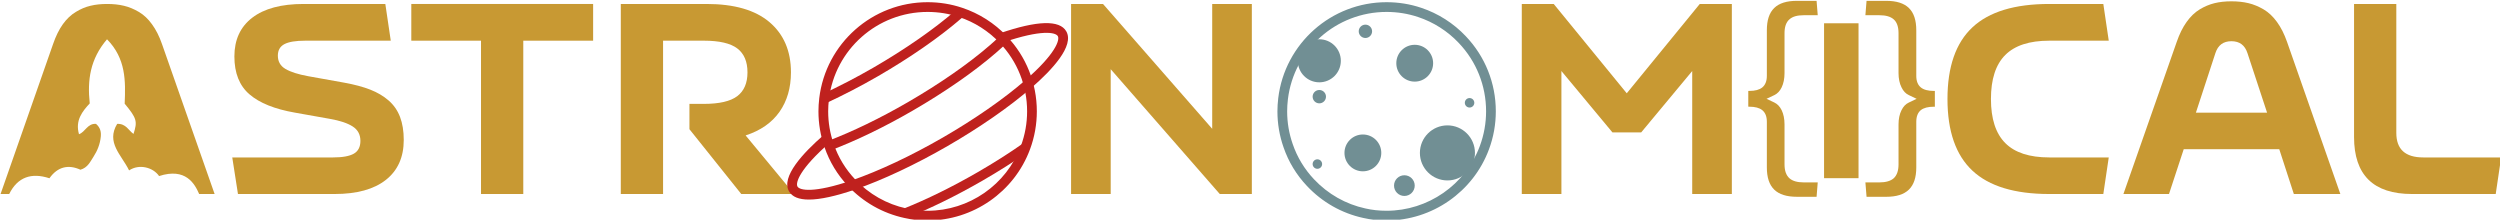
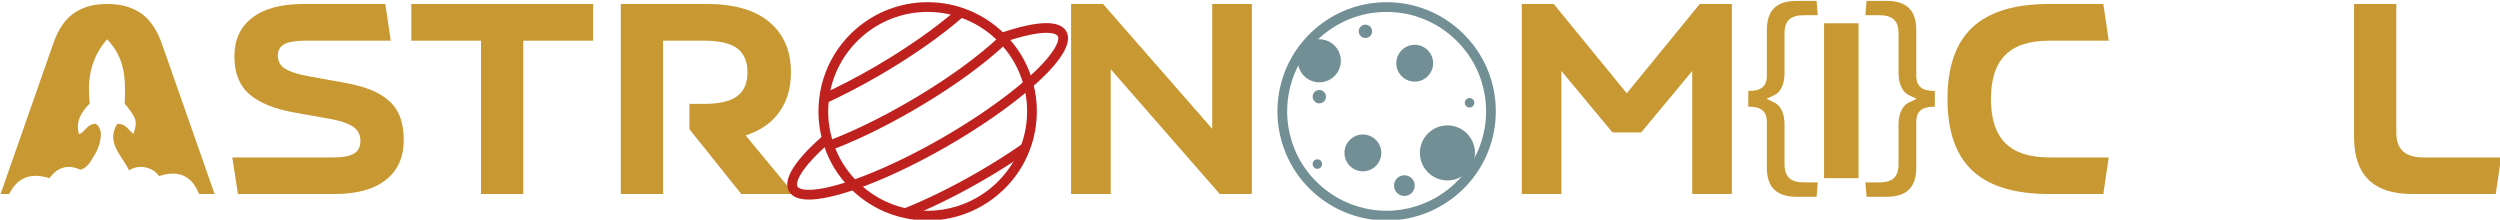
<svg xmlns="http://www.w3.org/2000/svg" xmlns:ns1="http://sodipodi.sourceforge.net/DTD/sodipodi-0.dtd" xmlns:ns2="http://www.inkscape.org/namespaces/inkscape" version="1.1" id="svg2" width="660" height="58" viewBox="0 0 660 58" ns1:docname="source file.svg" ns2:export-filename="astronomicalWordMark.svg" ns2:export-xdpi="96" ns2:export-ydpi="96">
  <defs id="defs6">
    <clipPath clipPathUnits="userSpaceOnUse" id="clipPath1">
      <path d="M -556.002,412.554 H 467.998 v -720 H -556.002 Z" id="path1" style="stroke-width:1" />
    </clipPath>
    <clipPath clipPathUnits="userSpaceOnUse" id="clipPath2">
      <path d="M -529.439,394.312 H 494.561 v -720 H -529.439 Z" id="path2" style="stroke-width:1" />
    </clipPath>
    <clipPath clipPathUnits="userSpaceOnUse" id="clipPath3">
      <path d="M -538.497,384.635 H 485.503 v -720 H -538.497 Z" id="path3" style="stroke-width:1" />
    </clipPath>
    <clipPath clipPathUnits="userSpaceOnUse" id="clipPath4">
      <path d="M -447.598,384.635 H 576.402 v -720 H -447.598 Z" id="path4" style="stroke-width:1" />
    </clipPath>
    <clipPath clipPathUnits="userSpaceOnUse" id="clipPath5">
      <path d="M -295.972,391.003 H 728.028 v -720 H -295.972 Z" id="path5" style="stroke-width:1" />
    </clipPath>
    <clipPath clipPathUnits="userSpaceOnUse" id="clipPath8">
      <path d="M -698.785,404.579 H 325.215 v -720 H -698.785 Z" id="path8" style="stroke-width:1" />
    </clipPath>
    <clipPath clipPathUnits="userSpaceOnUse" id="clipPath9">
      <path d="M -600.525,383.058 H 423.475 v -720 H -600.525 Z" id="path9" style="stroke-width:1" />
    </clipPath>
    <clipPath clipPathUnits="userSpaceOnUse" id="clipPath10">
      <path d="M -503.965,383.058 H 520.035 v -720 H -503.965 Z" id="path10" style="stroke-width:1" />
    </clipPath>
    <clipPath clipPathUnits="userSpaceOnUse" id="clipPath11">
      <path d="M -411.559,409.094 H 612.441 v -720 H -411.559 Z" id="path11" style="stroke-width:1" />
    </clipPath>
    <clipPath clipPathUnits="userSpaceOnUse" id="clipPath12">
      <path d="M -381.356,383.058 H 642.645 v -720 H -381.356 Z" id="path12" style="stroke-width:1" />
    </clipPath>
    <clipPath clipPathUnits="userSpaceOnUse" id="clipPath13">
      <path d="M -646.891,400.279 H 377.109 v -720 H -646.891 Z" id="path13" style="stroke-width:1" />
    </clipPath>
  </defs>
  <ns1:namedview id="namedview4" pagecolor="#ffffff" bordercolor="#000000" borderopacity="0.25" ns2:showpageshadow="2" ns2:pageopacity="0.0" ns2:pagecheckerboard="0" ns2:deskcolor="#d1d1d1" ns2:export-bgcolor="#ffffff00">
    <ns2:page x="0" y="0" width="660" height="58" id="page2" margin="0" bleed="0" />
  </ns1:namedview>
  <g id="g8" ns2:groupmode="layer" ns2:label="source file" transform="matrix(1.333,0,0,-1.333,-1,959)">
    <g id="g13" transform="matrix(1,0,0,1,-233.081,384.589)">
      <g id="g2778" transform="translate(588.232,299.53)">
        <path d="m 0,0 c -0.651,0.586 -0.977,1.498 -0.977,2.751 v 7.911 c 0,1.108 -0.195,2.052 -0.57,2.833 -0.357,0.716 -0.83,1.221 -1.448,1.514 l -1.547,0.732 1.547,0.733 c 0.618,0.293 1.091,0.797 1.448,1.53 0.375,0.781 0.57,1.725 0.57,2.832 v 7.912 c 0,1.253 0.326,2.181 0.977,2.734 0.618,0.554 1.546,0.815 2.832,0.815 H 5.6 L 5.372,35.145 H 1.497 c -4.086,0 -5.974,-1.856 -5.974,-5.828 v -9.034 c 0,-1.025 -0.309,-1.807 -0.912,-2.296 -0.569,-0.456 -1.399,-0.683 -2.571,-0.683 h -0.195 v -3.125 h 0.195 c 1.172,0 2.002,-0.229 2.571,-0.684 0.603,-0.488 0.912,-1.254 0.912,-2.296 V 2.165 c 0,-3.972 1.888,-5.828 5.974,-5.828 H 5.372 L 5.6,-0.813 H 2.832 C 1.546,-0.813 0.618,-0.537 0,0" style="fill:#c89933;fill-opacity:1;fill-rule:nonzero;stroke:none" id="path2780" />
      </g>
      <g id="g2782" transform="translate(616.834,316.833)" clip-path="url(#clipPath13)">
        <path d="m 0,0 c -1.156,0 -2.003,0.228 -2.572,0.684 -0.603,0.488 -0.912,1.253 -0.912,2.295 v 9.035 c 0,3.971 -1.905,5.827 -5.974,5.827 h -3.875 l -0.228,-2.848 h 2.751 c 1.287,0 2.214,-0.261 2.849,-0.814 C -7.326,13.625 -7,12.697 -7,11.444 V 3.532 c 0,-1.09 0.195,-2.034 0.586,-2.815 0.358,-0.749 0.83,-1.254 1.465,-1.547 l 1.53,-0.732 -1.53,-0.733 C -5.584,-2.588 -6.056,-3.093 -6.414,-3.825 -6.805,-4.606 -7,-5.551 -7,-6.642 v -7.911 c 0,-1.253 -0.326,-2.165 -0.961,-2.751 -0.618,-0.537 -1.562,-0.813 -2.849,-0.813 h -2.751 l 0.228,-2.85 h 3.875 c 4.069,0 5.974,1.857 5.974,5.828 v 9.035 c 0,1.042 0.309,1.823 0.912,2.311 0.569,0.439 1.416,0.668 2.572,0.668 H 0.194 V 0 Z" style="fill:#c89933;fill-opacity:1;fill-rule:nonzero;stroke:none" id="path2784" />
      </g>
      <g id="g2786" transform="translate(280.96,296.418)">
        <path d="m 0,0 -1.129,7.243 h 19.946 c 1.89,0 3.268,0.25 4.135,0.749 0.865,0.498 1.299,1.342 1.299,2.532 0,1.243 -0.508,2.192 -1.523,2.848 -1.015,0.655 -2.52,1.158 -4.514,1.51 l -6.929,1.233 c -4.007,0.699 -7.008,1.906 -9.002,3.622 -1.995,1.714 -2.992,4.216 -2.992,7.505 0,3.308 1.181,5.867 3.543,7.678 2.362,1.811 5.748,2.717 10.157,2.717 h 16.194 l 1.076,-7.271 H 13.332 c -1.89,0 -3.267,-0.227 -4.133,-0.682 -0.866,-0.455 -1.3,-1.216 -1.3,-2.284 0,-1.155 0.499,-2.03 1.496,-2.624 0.998,-0.595 2.502,-1.076 4.515,-1.444 l 7.165,-1.286 c 2.011,-0.367 3.722,-0.826 5.131,-1.377 1.408,-0.552 2.62,-1.27 3.635,-2.152 1.014,-0.884 1.767,-1.97 2.257,-3.255 0.49,-1.286 0.735,-2.805 0.735,-4.554 0,-3.412 -1.181,-6.049 -3.543,-7.913 C 26.928,0.932 23.542,0 19.132,0 Z" style="fill:#c89933;fill-opacity:1;fill-rule:nonzero;stroke:none" id="path2788" />
      </g>
      <g id="g2790" transform="translate(351.299,334.055)" clip-path="url(#clipPath12)">
        <path d="m 0,0 v -7.271 h -13.832 v -30.366 h -8.372 V -7.271 H -36.009 V 0 Z" style="fill:#c89933;fill-opacity:1;fill-rule:nonzero;stroke:none" id="path2792" />
      </g>
      <g id="g2794" transform="translate(381.502,308.019)" clip-path="url(#clipPath11)">
        <path d="M 0,0 9.606,-11.601 H -0.865 L -11.128,1.233 v 5.014 h 2.835 c 3.079,0 5.292,0.511 6.64,1.534 1.347,1.025 2.02,2.594 2.02,4.711 0,2.135 -0.673,3.714 -2.02,4.737 -1.348,1.025 -3.561,1.537 -6.64,1.537 h -8.058 v -30.367 h -8.372 v 37.637 h 16.981 c 5.493,0 9.654,-1.203 12.479,-3.609 C 7.563,20.021 8.976,16.709 8.976,12.492 8.976,9.431 8.219,6.823 6.707,4.672 5.193,2.52 2.957,0.962 0,0" style="fill:#c89933;fill-opacity:1;fill-rule:nonzero;stroke:none" id="path2796" />
      </g>
      <g id="g2798" transform="translate(473.908,334.055)" clip-path="url(#clipPath10)">
        <path d="M 0,0 H 7.849 V -37.637 H 1.498 l -21.602,24.723 v -24.723 h -7.847 V 0 h 6.325 L 0,-24.724 Z" style="fill:#c89933;fill-opacity:1;fill-rule:nonzero;stroke:none" id="path2800" />
      </g>
      <g id="g2802" transform="translate(570.469,334.055)" clip-path="url(#clipPath9)">
        <path d="m 0,0 h 6.352 v -37.637 h -7.848 v 24.356 L -11.6,-25.433 h -5.697 l -10.104,12.152 v -24.356 h -7.848 V 0 h 6.325 l 14.463,-17.69 z" style="fill:#c89933;fill-opacity:1;fill-rule:nonzero;stroke:none" id="path2804" />
      </g>
      <path d="m 595.086,330.23 h 6.825 v -30.677 h -6.825 z" style="fill:#c89933;fill-opacity:1;fill-rule:nonzero;stroke:none" id="path2806" />
      <g id="g2808" transform="translate(639.683,296.418)">
        <path d="m 0,0 c -6.841,0 -11.91,1.539 -15.208,4.618 -3.299,3.08 -4.948,7.814 -4.948,14.2 0,6.386 1.649,11.119 4.948,14.199 3.298,3.079 8.367,4.62 15.208,4.62 h 10.709 l 1.076,-7.271 H 0 c -3.92,0 -6.822,-0.945 -8.712,-2.835 -1.89,-1.889 -2.835,-4.794 -2.835,-8.713 0,-3.92 0.945,-6.828 2.835,-8.727 C -6.822,8.192 -3.92,7.243 0,7.243 H 11.785 L 10.709,0 Z" style="fill:#c89933;fill-opacity:1;fill-rule:nonzero;stroke:none" id="path2810" />
      </g>
      <g id="g2812" transform="translate(668.729,312.533)" clip-path="url(#clipPath8)">
-         <path d="m 0,0 h 14.095 l -3.884,11.784 c -0.508,1.575 -1.566,2.362 -3.176,2.362 -1.61,0 -2.67,-0.787 -3.176,-2.362 z m 19.396,-16.115 -2.886,8.87 H -2.413 l -2.915,-8.87 h -9.027 l 10.549,30.104 c 0.542,1.574 1.2,2.9 1.97,3.976 0.769,1.076 1.631,1.902 2.585,2.48 0.953,0.576 1.933,0.989 2.939,1.234 1.007,0.245 2.122,0.367 3.347,0.367 1.242,0 2.371,-0.122 3.386,-0.367 1.014,-0.245 2.011,-0.658 2.991,-1.234 0.98,-0.578 1.864,-1.409 2.65,-2.494 0.789,-1.085 1.453,-2.405 1.997,-3.962 l 10.549,-30.104 z" style="fill:#c89933;fill-opacity:1;fill-rule:nonzero;stroke:none" id="path2814" />
-       </g>
+         </g>
      <g id="g2816" transform="translate(711.544,296.418)">
        <path d="m 0,0 c -7.663,0 -11.494,3.761 -11.494,11.285 v 26.352 h 8.371 V 12.099 c 0,-3.238 1.775,-4.856 5.328,-4.856 H 17.638 L 16.562,0 Z" style="fill:#c89933;fill-opacity:1;fill-rule:nonzero;stroke:none" id="path2818" />
      </g>
      <g id="g2828" transform="translate(265.916,326.11)" clip-path="url(#clipPath5)">
        <path d="m 0,0 c -0.532,1.539 -1.198,2.851 -1.977,3.915 -0.76,1.065 -1.634,1.882 -2.604,2.452 -0.969,0.57 -1.958,0.988 -2.946,1.217 -1.008,0.247 -2.129,0.361 -3.346,0.361 -1.216,0 -2.319,-0.114 -3.307,-0.361 C -15.168,7.355 -16.138,6.937 -17.069,6.367 -18.02,5.797 -18.875,4.999 -19.636,3.935 -20.396,2.87 -21.042,1.559 -21.575,0 l -10.397,-29.691 h 1.71 c 1.654,3.345 4.391,4.295 7.965,3.117 1.654,2.338 3.802,2.756 6.14,1.691 1.445,0.419 1.939,1.578 2.585,2.567 0.78,1.197 1.312,2.546 1.445,3.954 0.095,0.93 -0.057,1.805 -0.951,2.565 -1.711,0.096 -2.11,-1.615 -3.364,-2.053 -0.78,2.738 0.665,4.525 2.129,6.102 -0.495,4.619 0.076,8.782 3.421,12.698 3.764,-3.821 3.688,-8.268 3.498,-12.755 2.395,-2.889 2.566,-3.497 1.748,-5.987 -0.988,0.684 -1.463,2.053 -3.231,1.995 -2.243,-3.706 0.836,-6.12 2.357,-9.219 2.015,1.35 4.781,0.589 5.94,-1.121 5.266,1.71 7.051,-1.511 7.936,-3.554 h 3.061 z" style="fill:#c89933;fill-opacity:1;fill-rule:nonzero;stroke:none" id="path2830" />
      </g>
      <g id="g2832" transform="translate(417.541,332.478)" clip-path="url(#clipPath4)">
        <path d="m 0,0 c -9.952,0 -18.354,-7.437 -19.542,-17.3 -0.1,-0.853 -0.148,-1.637 -0.148,-2.388 0,-2.221 0.371,-4.402 1.102,-6.483 0.896,-2.615 2.317,-4.96 4.222,-6.978 2.761,-2.928 6.272,-4.923 10.159,-5.769 1.35,-0.311 2.722,-0.46 4.207,-0.46 8.209,0 15.635,5.158 18.478,12.837 0.816,2.205 1.23,4.51 1.23,6.853 0,5.075 -1.923,9.887 -5.417,13.552 C 12.077,-3.792 9.297,-2.021 6.247,-1.01 4.253,-0.34 2.152,0 0,0 m 0,-41.305 c -1.631,0 -3.145,0.165 -4.627,0.506 -4.258,0.927 -8.114,3.115 -11.14,6.328 -2.095,2.217 -3.657,4.798 -4.642,7.669 -0.8,2.28 -1.207,4.675 -1.207,7.114 0,0.827 0.052,1.681 0.16,2.615 1.306,10.834 10.53,19 21.456,19 2.361,0 4.668,-0.373 6.856,-1.11 3.349,-1.109 6.404,-3.055 8.832,-5.627 3.834,-4.021 5.947,-9.307 5.947,-14.878 0,-2.573 -0.454,-5.103 -1.351,-7.521 C 17.164,-35.64 9.012,-41.305 0,-41.305" style="fill:#bf211e;fill-opacity:1;fill-rule:nonzero;stroke:none" id="path2834" />
      </g>
      <g id="g2836" transform="translate(394.041,295.317)">
        <path d="M 0,0 C -1.998,0 -3.316,0.539 -3.938,1.616 -5.6,4.486 -1.121,9.274 2.93,12.787 L 4.192,11.331 C -1.879,6.066 -2.691,3.306 -2.271,2.581 -1.829,1.816 0.947,1.216 8.546,3.819 c 5.346,1.855 11.725,4.858 17.96,8.457 6.295,3.634 12.092,7.661 16.321,11.337 6.074,5.265 6.884,8.027 6.465,8.751 -0.442,0.765 -3.219,1.363 -10.818,-1.238 l -0.625,1.823 c 7.38,2.528 11.792,2.655 13.11,0.38 C 52.621,30.459 48.142,25.67 44.091,22.158 39.772,18.404 33.868,14.302 27.469,10.607 21.132,6.949 14.635,3.892 9.175,1.998 5.286,0.666 2.222,0 0,0" style="fill:#bf211e;fill-opacity:1;fill-rule:nonzero;stroke:none" id="path2838" />
      </g>
      <g id="g2840" transform="translate(397.446,314.418)">
        <path d="m 0,0 -0.807,1.75 c 3.354,1.547 6.751,3.31 10.095,5.238 6.297,3.637 12.093,7.662 16.321,11.337 0.14,0.12 0.247,0.211 0.352,0.319 L 27.33,17.285 C 27.186,17.141 27.042,17.017 26.899,16.894 22.555,13.117 16.652,9.016 10.251,5.32 6.856,3.361 3.407,1.571 0,0" style="fill:#bf211e;fill-opacity:1;fill-rule:nonzero;stroke:none" id="path2842" />
      </g>
      <g id="g2844" transform="translate(398.385,305.087)">
        <path d="m 0,0 -0.681,1.802 c 4.918,1.86 10.404,4.514 15.868,7.677 6.296,3.635 12.092,7.662 16.322,11.337 0.701,0.606 1.361,1.21 1.965,1.795 l 1.341,-1.382 C 34.187,20.619 33.499,19.99 32.771,19.361 28.453,15.606 22.55,11.505 16.151,7.812 10.6,4.597 5.014,1.896 0,0" style="fill:#bf211e;fill-opacity:1;fill-rule:nonzero;stroke:none" id="path2846" />
      </g>
      <g id="g2848" transform="translate(413.486,291.723)">
        <path d="m 0,0 -0.713,1.789 c 4.585,1.826 9.651,4.317 14.651,7.203 3.26,1.883 6.27,3.792 8.943,5.676 l 1.111,-1.575 C 21.269,11.176 18.211,9.235 14.902,7.324 9.822,4.393 4.67,1.859 0,0" style="fill:#bf211e;fill-opacity:1;fill-rule:nonzero;stroke:none" id="path2850" />
      </g>
      <g id="g2852" transform="translate(508.44,332.478)" clip-path="url(#clipPath3)">
        <path d="m 0,0 c -9.951,0 -18.353,-7.437 -19.542,-17.3 -0.1,-0.853 -0.147,-1.637 -0.147,-2.388 0,-2.221 0.371,-4.402 1.101,-6.483 0.897,-2.615 2.317,-4.96 4.223,-6.978 2.761,-2.928 6.271,-4.923 10.159,-5.769 1.35,-0.311 2.722,-0.46 4.206,-0.46 8.21,0 15.636,5.158 18.479,12.837 0.816,2.205 1.23,4.51 1.23,6.853 0,5.075 -1.924,9.887 -5.418,13.552 C 12.078,-3.792 9.297,-2.021 6.248,-1.01 4.253,-0.34 2.152,0 0,0 m 0,-41.305 c -1.631,0 -3.145,0.165 -4.627,0.506 -4.258,0.927 -8.113,3.115 -11.139,6.328 -2.095,2.217 -3.657,4.798 -4.642,7.669 -0.801,2.28 -1.208,4.675 -1.208,7.114 0,0.827 0.053,1.681 0.161,2.615 1.306,10.834 10.529,19 21.455,19 2.361,0 4.669,-0.373 6.857,-1.11 3.348,-1.109 6.404,-3.055 8.831,-5.627 3.834,-4.021 5.948,-9.307 5.948,-14.878 0,-2.573 -0.455,-5.103 -1.352,-7.521 C 17.164,-35.64 9.013,-41.305 0,-41.305" style="fill:#718f94;fill-opacity:1;fill-rule:nonzero;stroke:none" id="path2854" />
      </g>
      <g id="g2856" transform="translate(499.383,322.8)" clip-path="url(#clipPath2)">
        <path d="m 0,0 c 0,-2.354 -1.908,-4.263 -4.263,-4.263 -2.354,0 -4.262,1.909 -4.262,4.263 0,2.354 1.908,4.263 4.262,4.263 C -1.908,4.263 0,2.354 0,0" style="fill:#718f94;fill-opacity:1;fill-rule:nonzero;stroke:none" id="path2858" />
      </g>
      <g id="g2860" transform="translate(496.442,315.696)">
        <path d="m 0,0 c 0,-0.73 -0.592,-1.323 -1.322,-1.323 -0.731,0 -1.323,0.593 -1.323,1.323 0,0.73 0.592,1.322 1.323,1.322 C -0.592,1.322 0,0.73 0,0" style="fill:#718f94;fill-opacity:1;fill-rule:nonzero;stroke:none" id="path2862" />
      </g>
      <g id="g2864" transform="translate(505.573,328.638)">
        <path d="m 0,0 c 0,-0.73 -0.592,-1.322 -1.322,-1.322 -0.731,0 -1.323,0.592 -1.323,1.322 0,0.73 0.592,1.322 1.323,1.322 C -0.592,1.322 0,0.73 0,0" style="fill:#718f94;fill-opacity:1;fill-rule:nonzero;stroke:none" id="path2866" />
      </g>
      <g id="g2868" transform="translate(525.945,304.559)" clip-path="url(#clipPath1)">
        <path d="m 0,0 c 0,-3.011 -2.441,-5.452 -5.452,-5.452 -3.011,0 -5.452,2.441 -5.452,5.452 0,3.011 2.441,5.452 5.452,5.452 C -2.441,5.452 0,3.011 0,0" style="fill:#718f94;fill-opacity:1;fill-rule:nonzero;stroke:none" id="path2870" />
      </g>
      <g id="g2872" transform="translate(517.662,322.323)">
        <path d="m 0,0 c 0,-2.014 -1.632,-3.646 -3.646,-3.646 -2.012,0 -3.645,1.632 -3.645,3.646 0,2.013 1.633,3.645 3.645,3.645 C -1.632,3.645 0,2.013 0,0" style="fill:#718f94;fill-opacity:1;fill-rule:nonzero;stroke:none" id="path2874" />
      </g>
      <g id="g2876" transform="translate(507.394,304.559)">
        <path d="m 0,0 c 0,-2.014 -1.632,-3.646 -3.646,-3.646 -2.013,0 -3.645,1.632 -3.645,3.646 0,2.013 1.632,3.646 3.645,3.646 C -1.632,3.646 0,2.013 0,0" style="fill:#718f94;fill-opacity:1;fill-rule:nonzero;stroke:none" id="path2878" />
      </g>
      <g id="g2880" transform="translate(514.017,298.082)">
        <path d="m 0,0 c 0,-1.132 -0.918,-2.05 -2.05,-2.05 -1.132,0 -2.049,0.918 -2.049,2.05 0,1.132 0.917,2.05 2.049,2.05 C -0.918,2.05 0,1.132 0,0" style="fill:#718f94;fill-opacity:1;fill-rule:nonzero;stroke:none" id="path2882" />
      </g>
      <g id="g2884" transform="translate(525.818,314.482)">
        <path d="m 0,0 c 0,-0.519 -0.42,-0.938 -0.939,-0.938 -0.519,0 -0.939,0.419 -0.939,0.938 0,0.519 0.42,0.939 0.939,0.939 C -0.42,0.939 0,0.519 0,0" style="fill:#718f94;fill-opacity:1;fill-rule:nonzero;stroke:none" id="path2886" />
      </g>
      <g id="g2888" transform="translate(495.676,302.349)">
        <path d="m 0,0 c 0,-0.519 -0.42,-0.939 -0.938,-0.939 -0.52,0 -0.94,0.42 -0.94,0.939 0,0.519 0.42,0.939 0.94,0.939 C -0.42,0.939 0,0.519 0,0" style="fill:#718f94;fill-opacity:1;fill-rule:nonzero;stroke:none" id="path2890" />
      </g>
    </g>
  </g>
</svg>